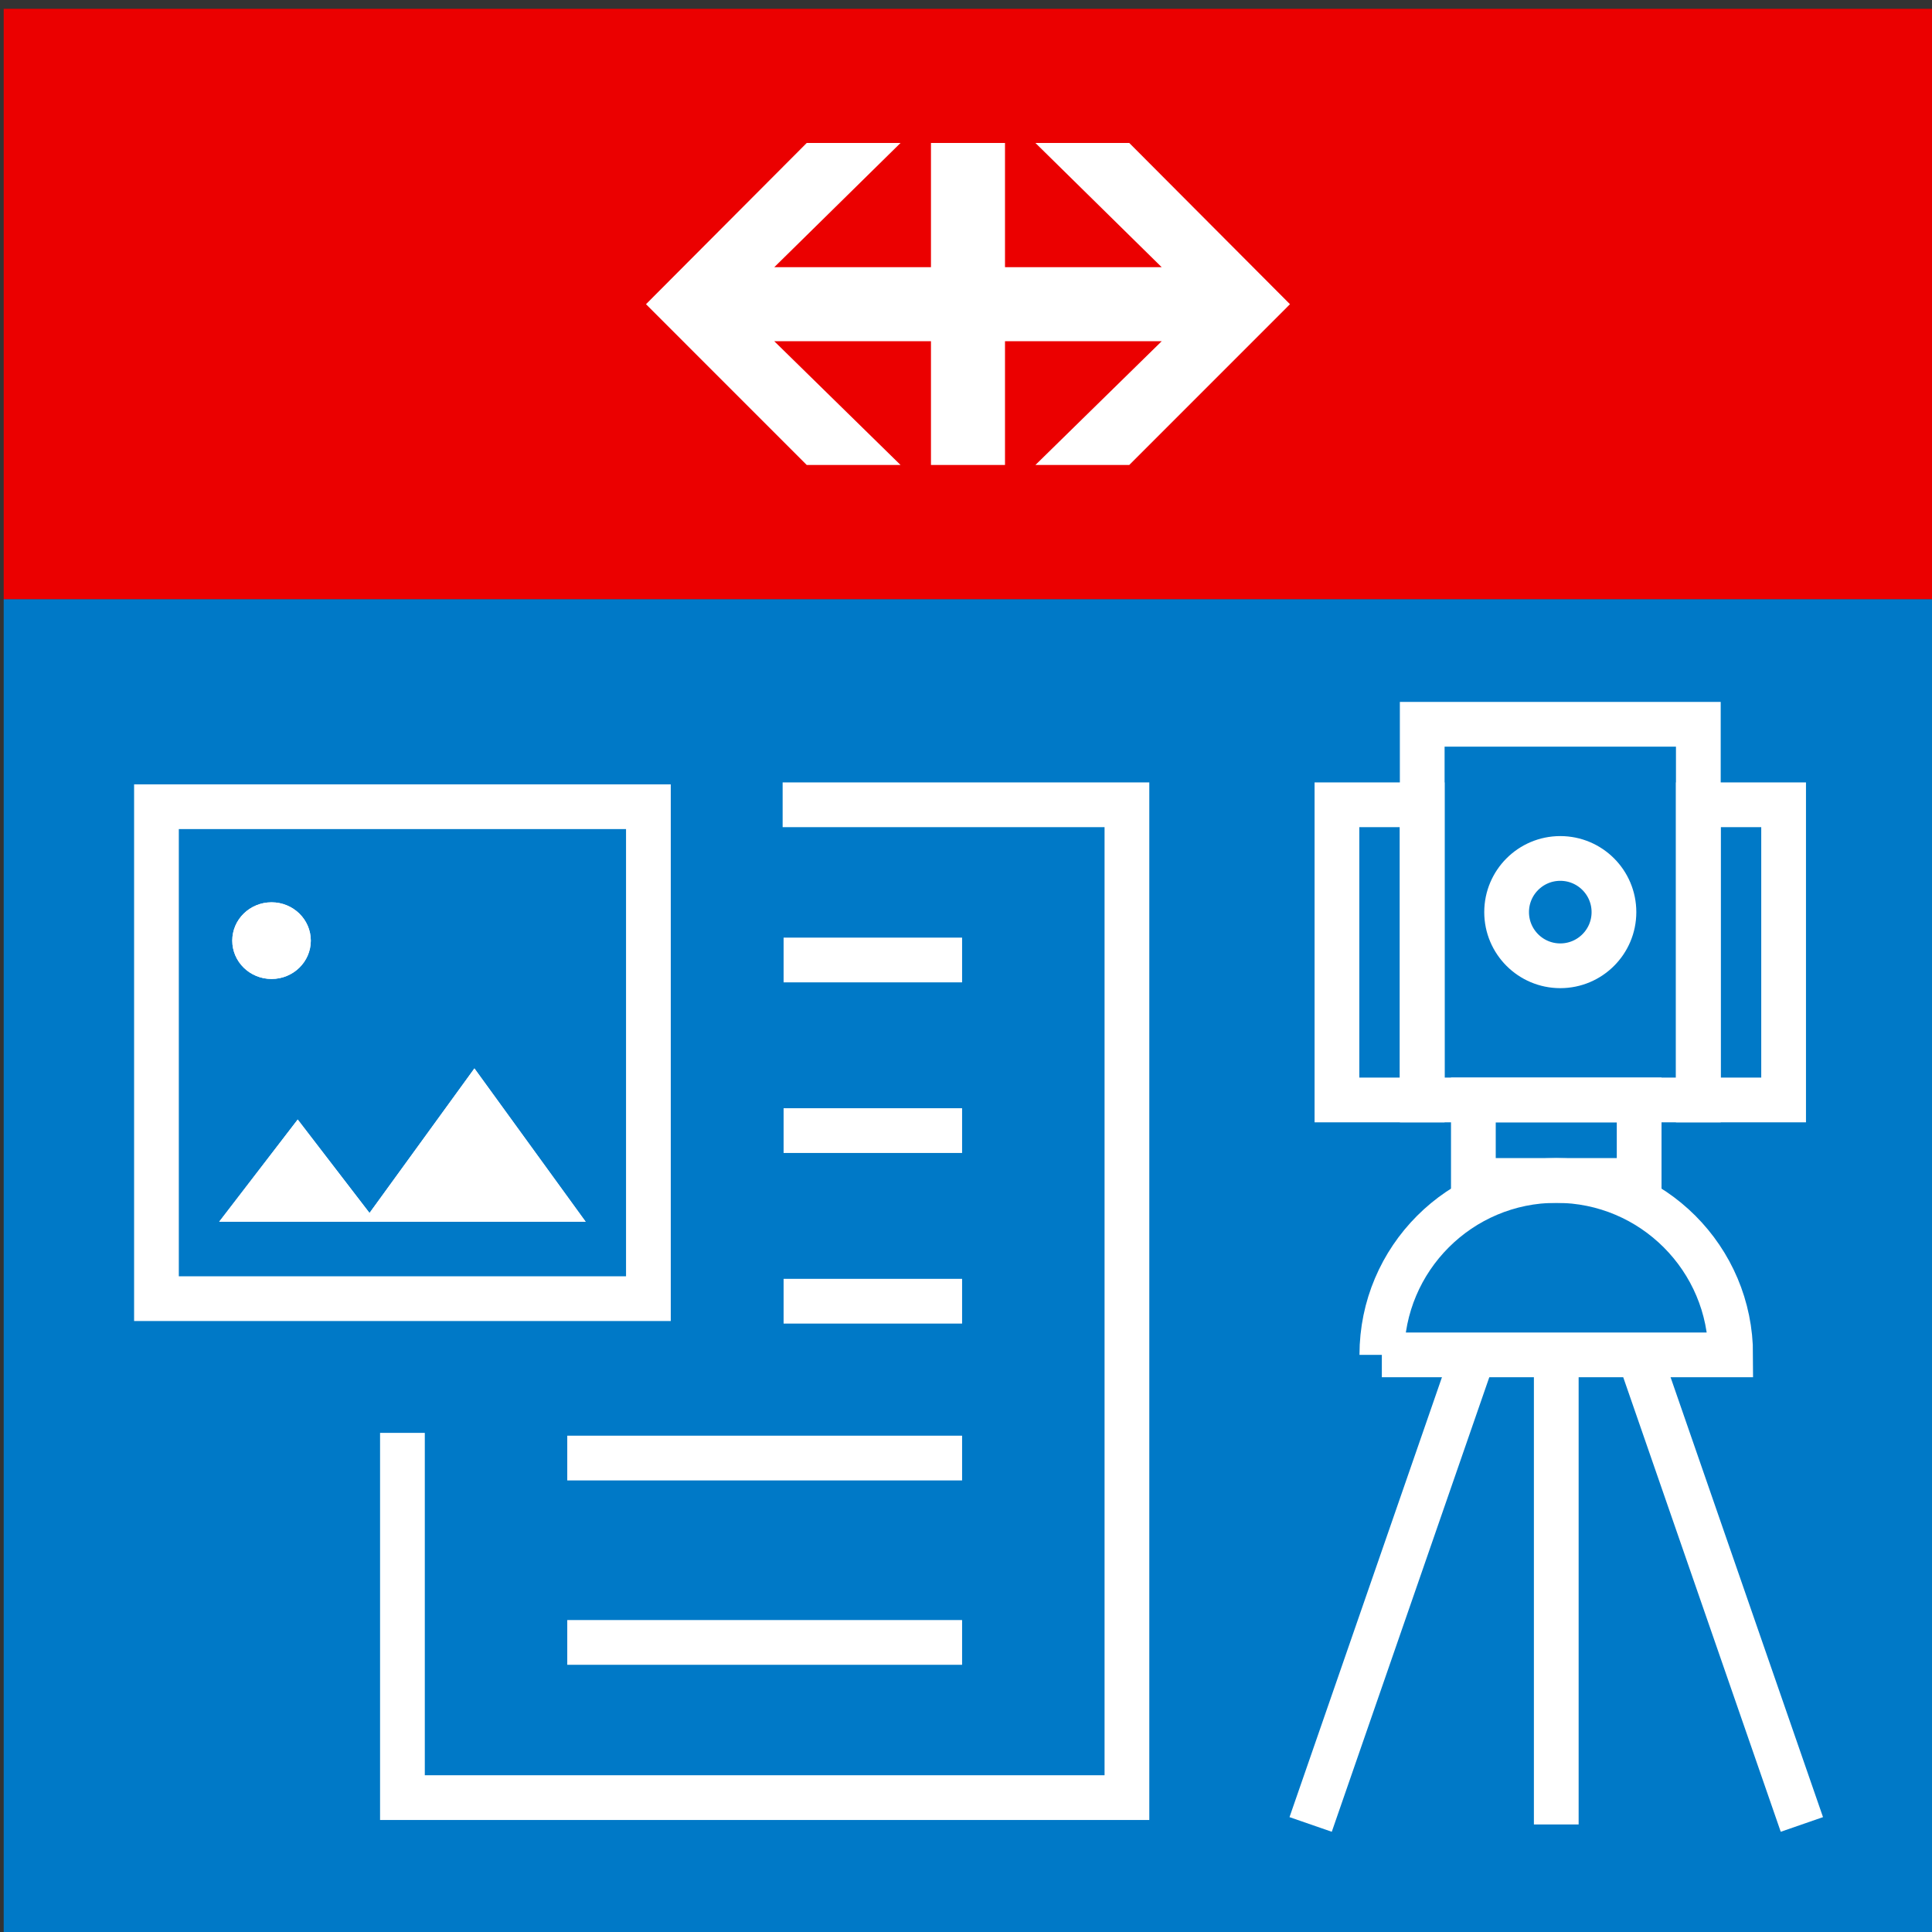
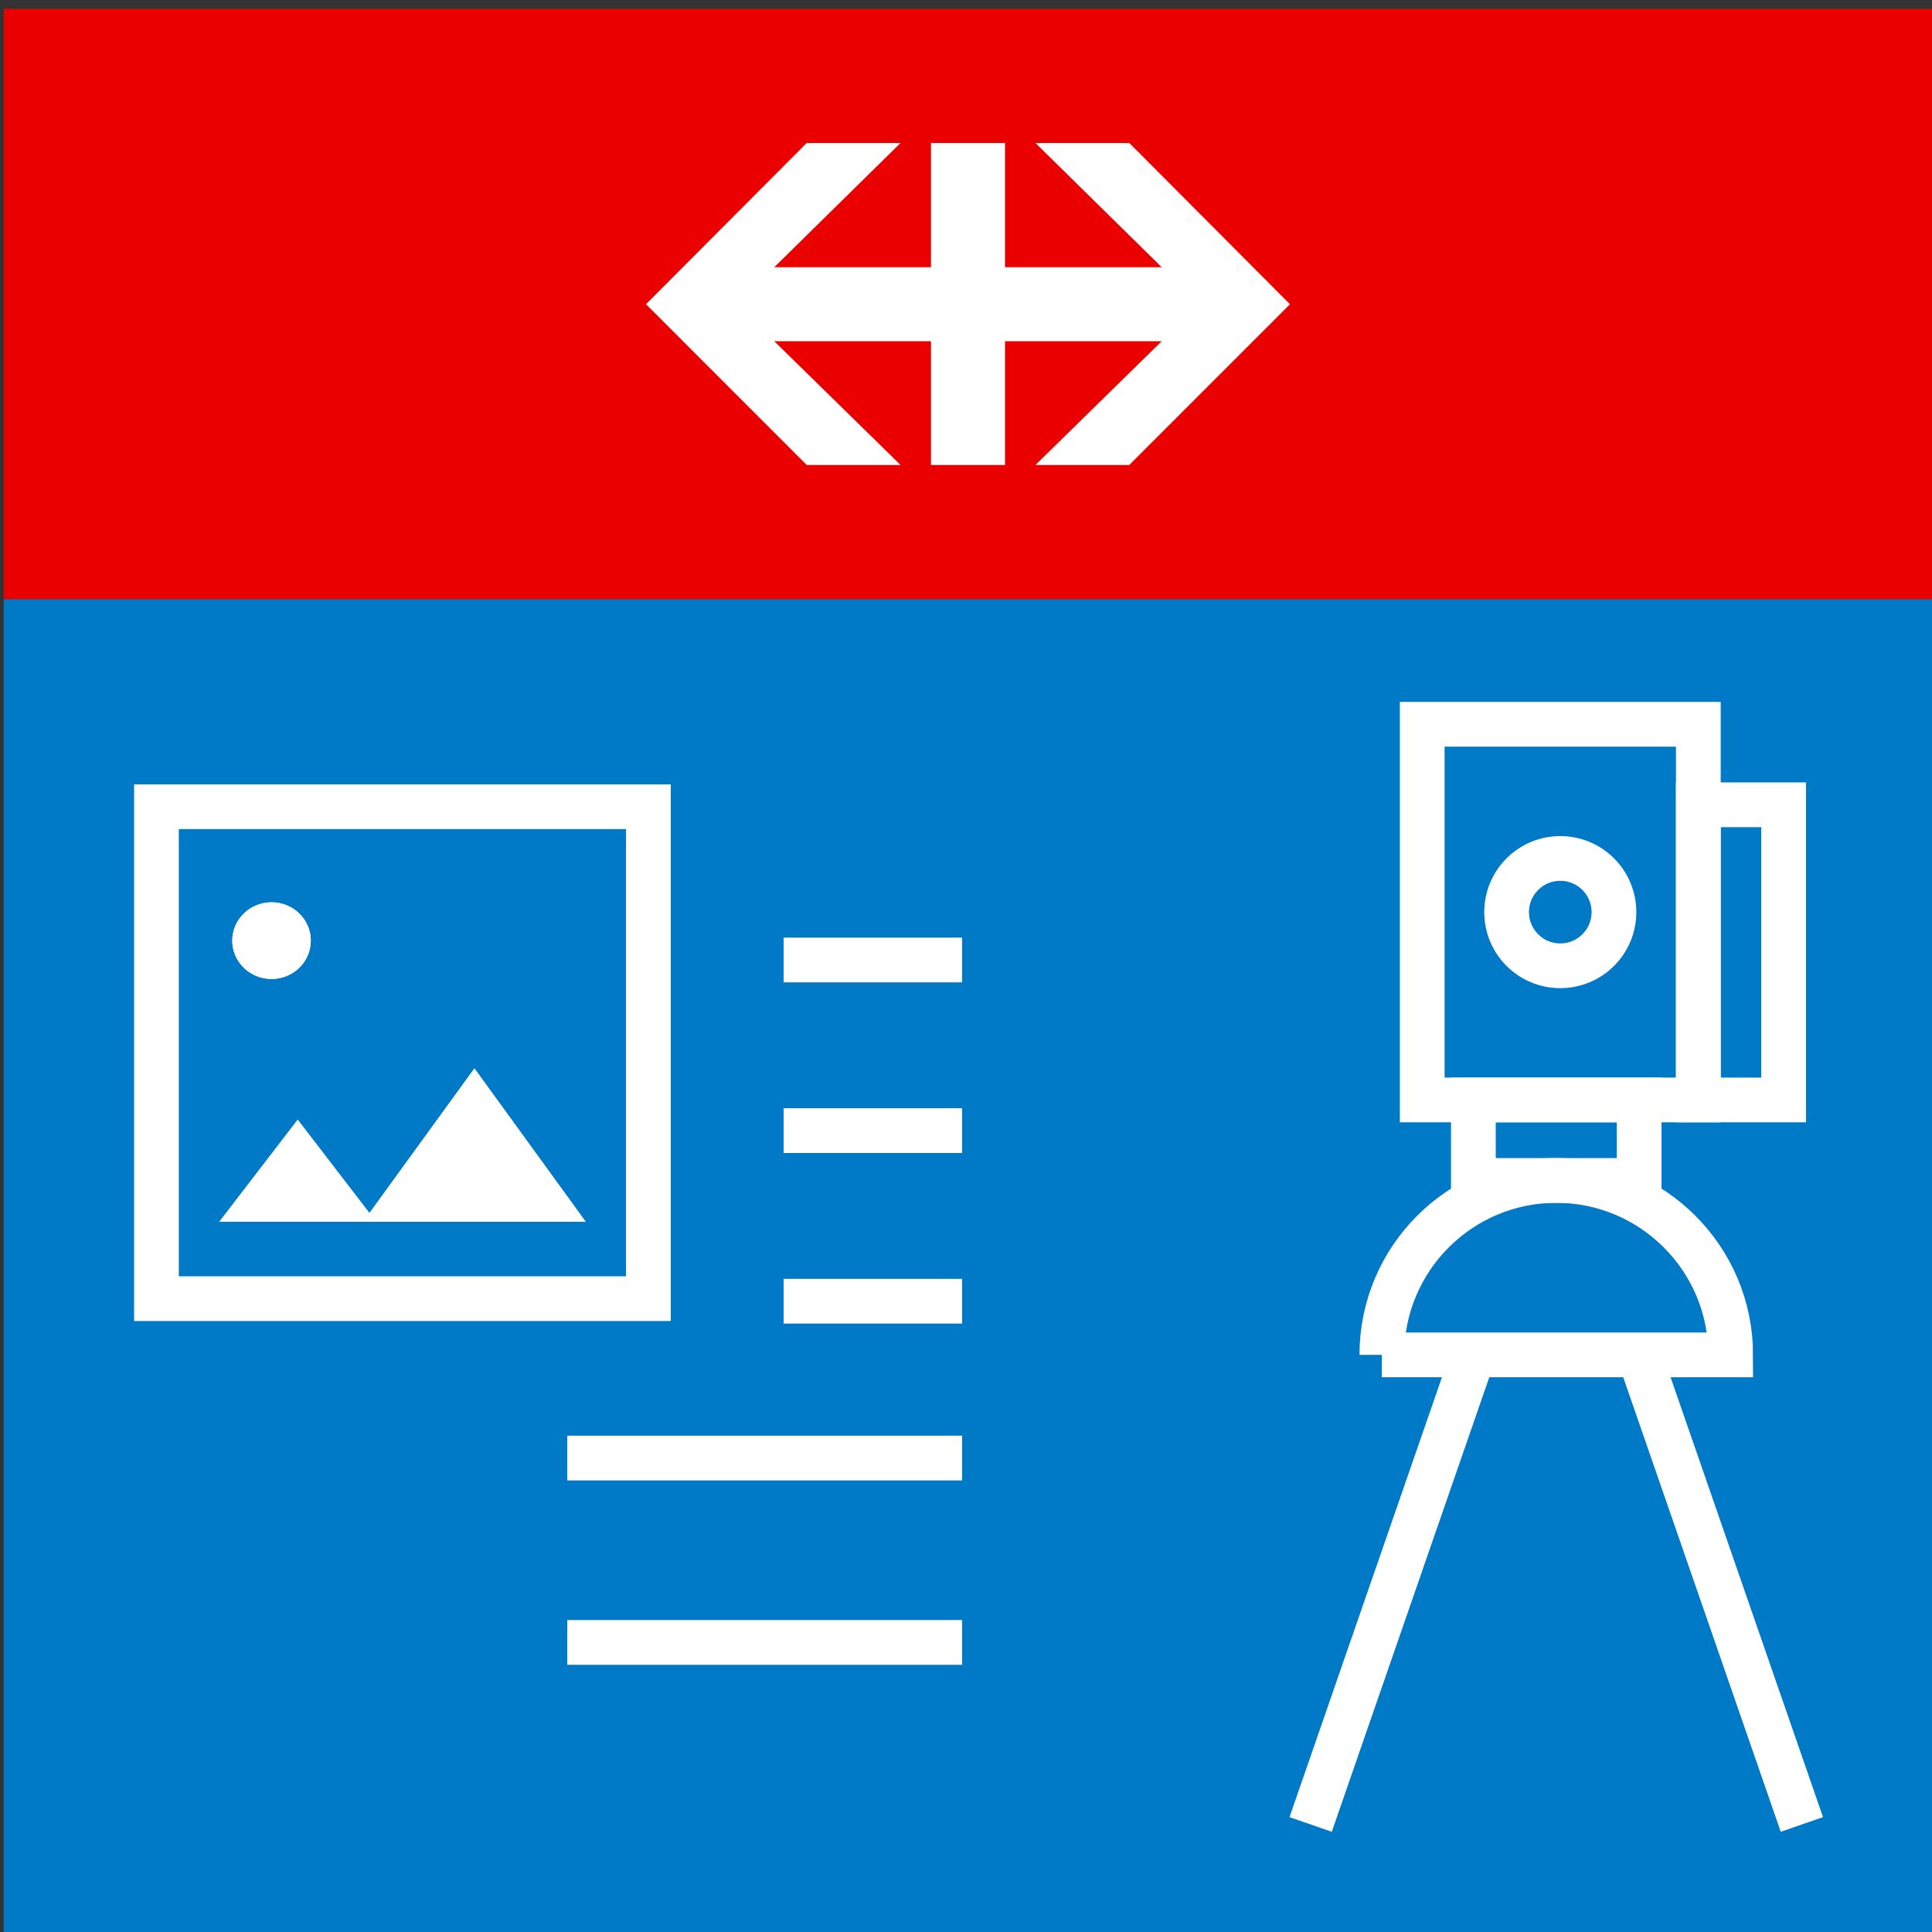
<svg xmlns="http://www.w3.org/2000/svg" width="100%" height="100%" viewBox="0 0 225 225" version="1.1" xml:space="preserve" style="fill-rule:evenodd;clip-rule:evenodd;stroke-miterlimit:5;">
  <rect x="0" y="0" width="225" height="225" fill="#333333" stroke="none" />
  <rect id="FotoDoku08" x="0.431" y="1.025" width="225" height="225" style="fill:none;" />
  <clipPath id="_clip1">
    <rect x="0.431" y="1.025" width="225" height="225" />
  </clipPath>
  <g clip-path="url(#_clip1)">
    <rect x="0.231" y="69.775" width="225" height="157.275" style="fill:#0079c7;" />
    <rect x="0.231" y="1.025" width="225" height="68.75" style="fill:#eb0000;" />
    <path d="M120.586,16.65l14.706,14.469l-18.25,-0l0,-14.469l-8.622,0l0,14.469l-18.25,-0l14.707,-14.469l-10.925,0l-18.719,18.778l18.719,18.722l10.925,0l-14.707,-14.412l18.25,-0l0,14.412l8.622,0l0,-14.412l18.25,-0l-14.706,14.412l10.928,0l18.716,-18.722l-18.716,-18.778l-10.928,0Z" style="fill:#fff;fill-rule:nonzero;" />
    <g>
      <g>
        <path d="M15.617,91.346l62.5,-0l-0,62.5l-62.5,-0l-0,-62.5Zm5.208,5.208l-0,52.083l52.083,0l0,-52.083l-52.083,-0Z" style="fill:#fff;" />
        <g>
          <ellipse cx="31.623" cy="109.546" rx="4.573" ry="4.464" style="fill:#fff;" />
          <path d="M31.623,105.082c2.524,0 4.573,2.001 4.573,4.464c-0,2.464 -2.049,4.465 -4.573,4.465c-2.524,-0 -4.573,-2.001 -4.573,-4.465c-0,-2.463 2.049,-4.464 4.573,-4.464Zm-0,5.209c0.386,-0 0.635,-0.367 0.635,-0.745c-0,-0.377 -0.249,-0.744 -0.635,-0.744c-0.387,0 -0.635,0.367 -0.635,0.744c-0,0.378 0.248,0.745 0.635,0.745Z" style="fill:#fff;" />
          <path d="M34.671,130.38l9.147,11.905l-18.293,-0l9.146,-11.905Z" style="fill:#fff;" />
-           <path d="M34.671,130.38l9.147,11.905l-18.293,-0l9.146,-11.905Z" style="fill:#fff;" />
          <path d="M55.251,124.427l12.957,17.858l-25.915,-0l12.958,-17.858Z" style="fill:#fff;" />
          <path d="M55.251,124.427l12.957,17.858l-25.915,-0l12.958,-17.858Zm-0,8.869l-2.743,3.78l5.486,0l-2.743,-3.78Z" style="fill:#fff;" />
        </g>
      </g>
      <path d="M112.045,169.805l-45.982,0" style="fill:none;stroke:#fff;stroke-width:5.21px;" />
      <path d="M112.045,111.8l-20.788,0" style="fill:none;stroke:#fff;stroke-width:5.21px;" />
      <path d="M112.045,131.669l-20.788,-0" style="fill:none;stroke:#fff;stroke-width:5.21px;" />
      <path d="M112.045,151.538l-20.788,-0" style="fill:none;stroke:#fff;stroke-width:5.21px;" />
      <path d="M112.045,191.276l-45.982,-0" style="fill:none;stroke:#fff;stroke-width:5.21px;" />
-       <path d="M91.145,93.725l40.097,0l-0,115.625l-84.375,0l-0,-42.478" style="fill:none;stroke:#fff;stroke-width:5.21px;" />
    </g>
    <rect x="165.632" y="84.35" width="32.155" height="43.75" style="fill:none;stroke:#fff;stroke-width:5.21px;" />
-     <rect x="155.7" y="93.725" width="9.932" height="34.375" style="fill:none;stroke:#fff;stroke-width:5.21px;" />
    <rect x="197.787" y="93.725" width="9.932" height="34.375" style="fill:none;stroke:#fff;stroke-width:5.21px;" />
    <rect x="171.588" y="128.1" width="19.307" height="9.375" style="fill:none;stroke:#fff;stroke-width:5.21px;" />
    <path d="M160.929,157.788c0,-11.211 9.102,-20.313 20.313,-20.313c11.21,0 20.312,9.102 20.312,20.313l-40.625,-0Z" style="fill:none;stroke:#fff;stroke-width:5.21px;" />
    <path d="M171.588,157.788l-18.951,54.687" style="fill:none;stroke:#fff;stroke-width:5.21px;" />
    <path d="M190.895,157.788l18.951,54.687" style="fill:none;stroke:#fff;stroke-width:5.21px;" />
-     <path d="M181.242,157.788l-0,54.687" style="fill:none;stroke:#fff;stroke-width:5.21px;" />
    <circle cx="181.71" cy="106.225" r="6.25" style="fill:none;stroke:#fff;stroke-width:5.21px;" />
  </g>
</svg>